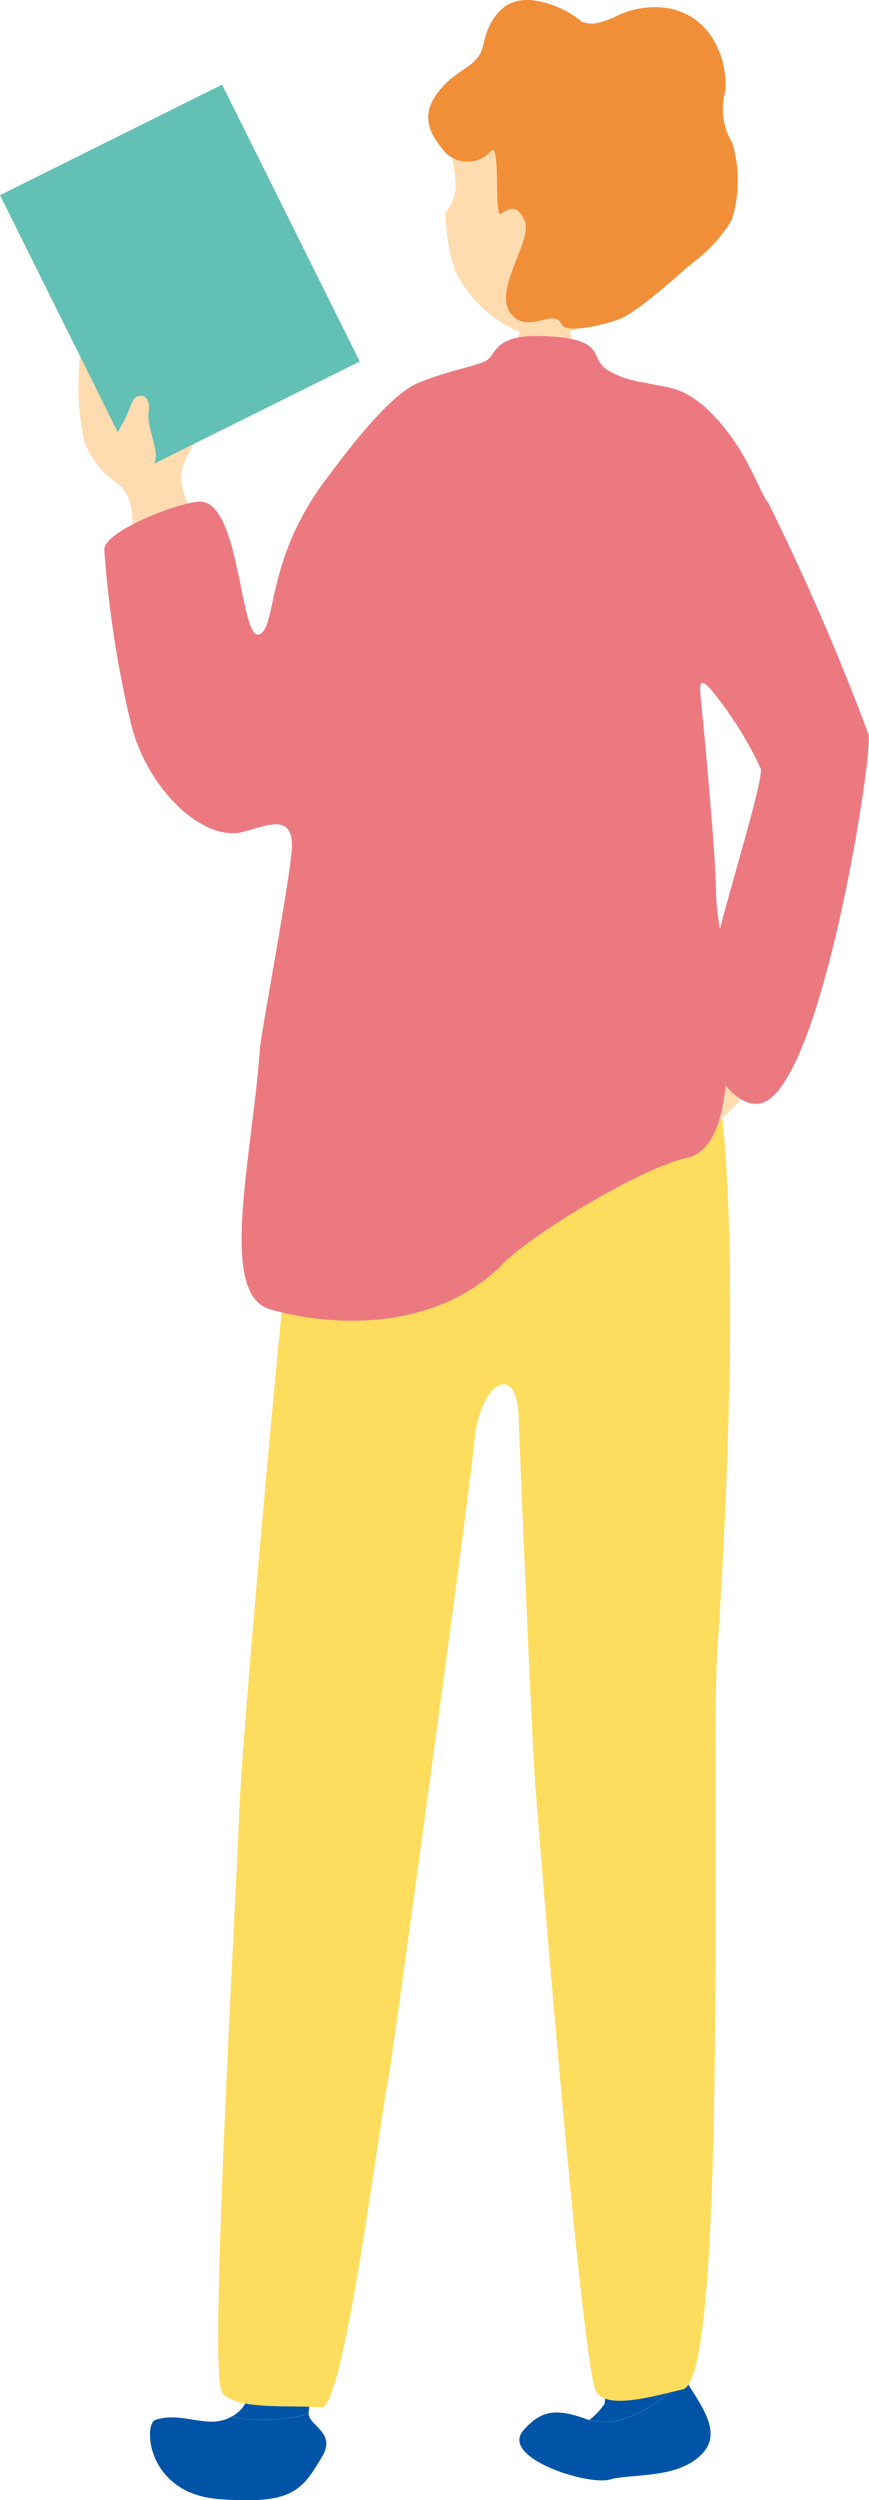
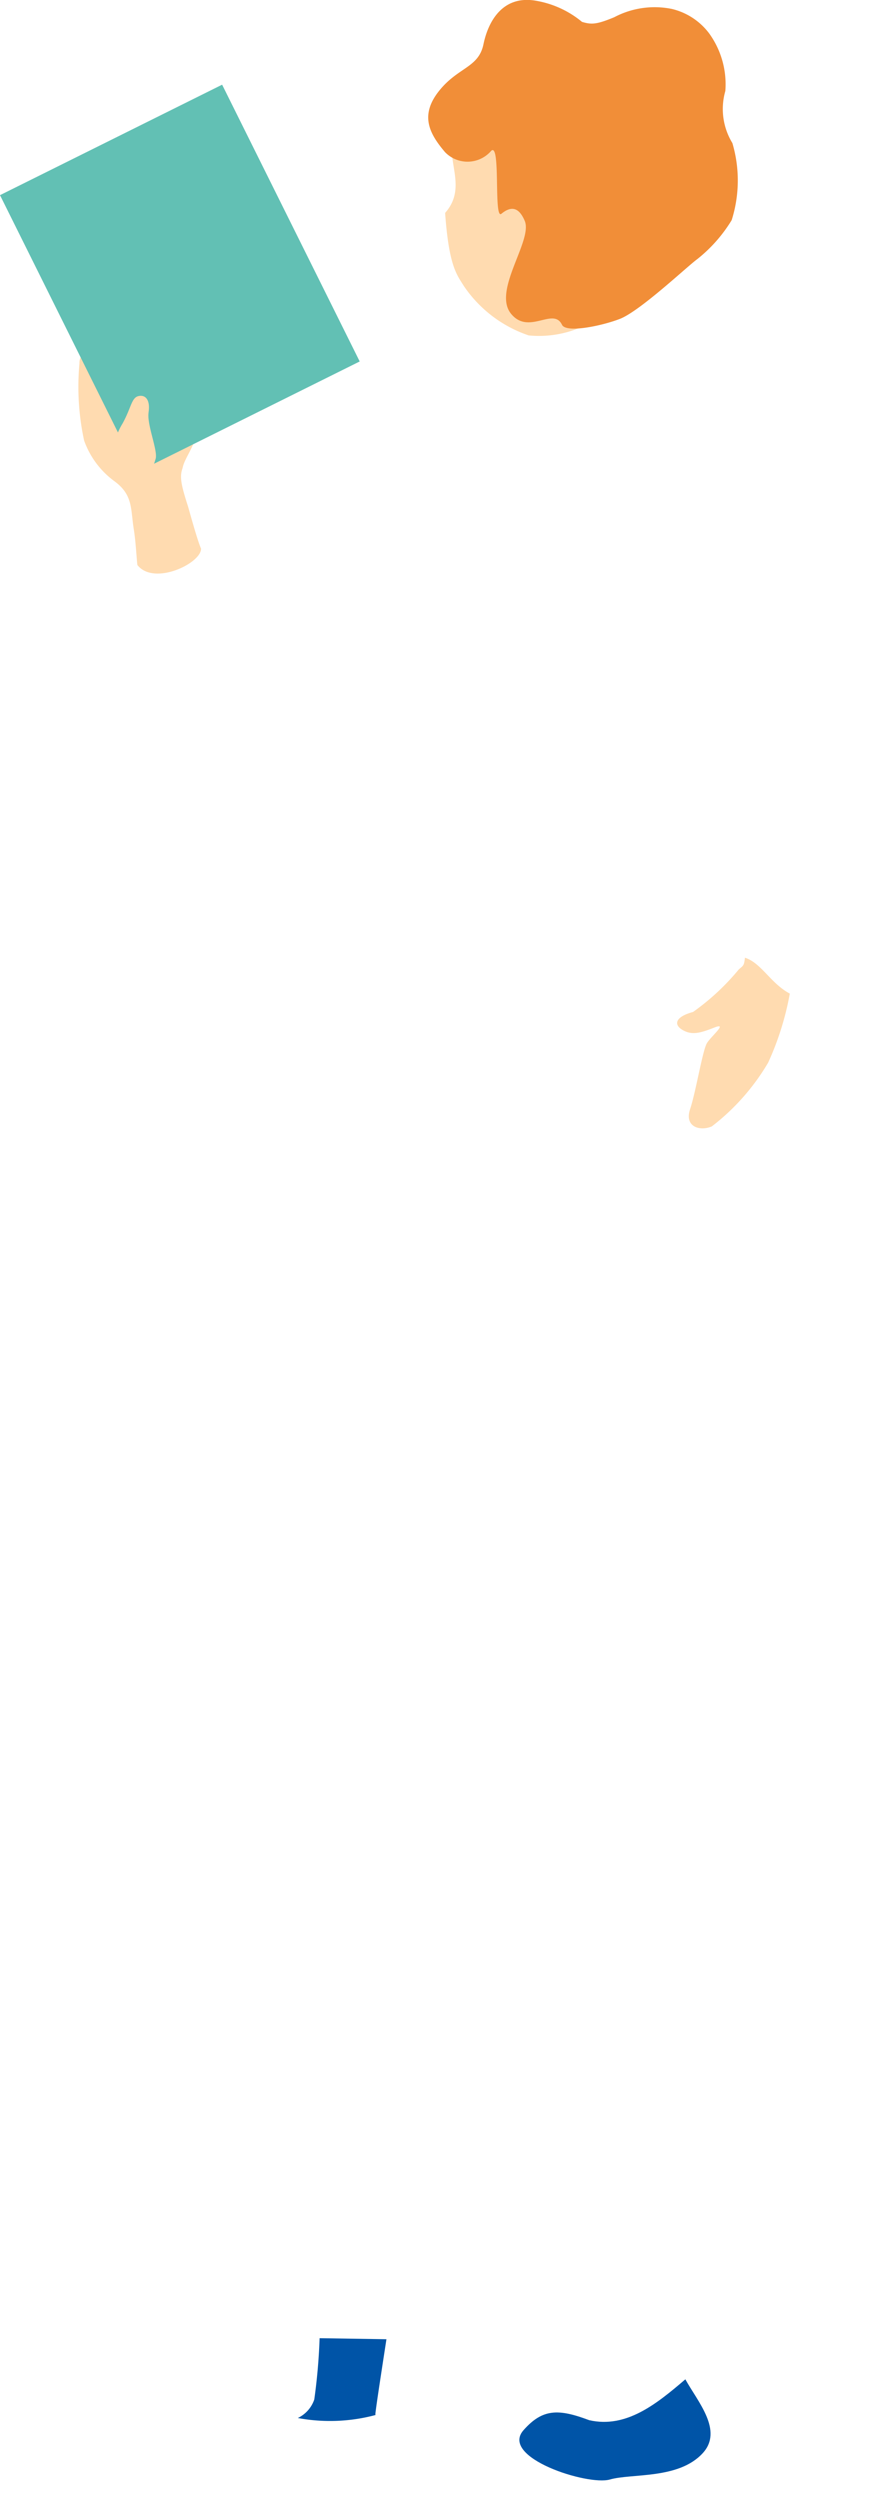
<svg xmlns="http://www.w3.org/2000/svg" height="120" viewBox="0 0 41.722 120" width="41.722">
  <clipPath id="a">
    <path d="m0 0h41.722v120h-41.722z" />
  </clipPath>
  <g clip-path="url(#a)">
    <g fill="#0054a7">
-       <path d="m57.476 211.041h-3.544a15.1 15.1 0 0 1 .037 3.2 3.377 3.377 0 0 1 -.743.794c1.778.4 3.229-.773 4.615-1.961a2.9 2.9 0 0 1 -.23-.5 11.07 11.07 0 0 1 -.136-1.534" transform="translate(-24.937 -98.877)" />
      <path d="m54.885 214.873c-1.387 1.187-2.838 2.364-4.615 1.961-1.484-.559-2.243-.551-3.153.478-1.164 1.315 3.078 2.674 4.141 2.37s3.3 0 4.461-1.264c1-1.086-.239-2.47-.833-3.545" transform="translate(-21.981 -100.672)" />
-       <path d="m17.438 218.139c-1.1.63-2.344-.287-3.631.147-.578.2-.424 3.542 3.067 3.8s3.961-.383 4.946-2.049c.671-1.135-.6-1.453-.652-2.037a8.454 8.454 0 0 1 -3.731.143" transform="translate(-6.349 -102.136)" />
-       <path d="m25.121 211.111c-1.066-.029-2.132-.045-3.209-.053a28.112 28.112 0 0 1 -.256 2.942 1.526 1.526 0 0 1 -.791.889 8.451 8.451 0 0 0 3.73-.143c0-.013-.005-.025-.005-.038 0-.131.208-1.508.531-3.6" transform="translate(-9.776 -98.885)" />
+       <path d="m25.121 211.111a28.112 28.112 0 0 1 -.256 2.942 1.526 1.526 0 0 1 -.791.889 8.451 8.451 0 0 0 3.73-.143c0-.013-.005-.025-.005-.038 0-.131.208-1.508.531-3.6" transform="translate(-9.776 -98.885)" />
    </g>
-     <path d="m42.215 90.323c3.485 2.377 1.535 30.277 1.485 30.864-.4 4.443.589 35.273-1.683 35.812-1.428.339-3.725 1.009-4.174.068-.673-1.414-2.625-25.513-2.894-28.878-.173-2.169-.8-17.266-.808-17.771-.05-2.827-1.867-1.723-2.12 1.009s-3.932 29.473-4.076 30.273c-.73 4.082-2.236 16.324-3.3 16.172s-4.339.2-4.78-.807c-.589-1.346.724-23.829.858-27.734.158-4.583 3.011-35.727 3.416-36.182s18.074-2.827 18.074-2.827" fill="#fedc5e" transform="translate(-9.237 -42.318)" />
    <path d="m12.743 35.287a5.01 5.01 0 0 0 -.488-2.312c-.37-.406-.687-1.067-1.127-1.482a2.017 2.017 0 0 0 -1.433-.713 6.133 6.133 0 0 0 -1.425.26c-.373.133-1.154.2-1.127.824a12.214 12.214 0 0 0 .223 3.7 4.146 4.146 0 0 0 1.443 1.944c.917.666.784 1.336.944 2.326.1.616.144 1.588.174 1.709.8 1.008 3.062-.088 3.054-.788-.193-.443-.579-1.879-.63-2.041-.313-.978-.414-1.4-.259-1.818.086-.467.518-.947.652-1.609" fill="#ffdbb0" transform="translate(-3.328 -14.42)" />
    <path d="m0 0h11.916v14.843h-11.916z" fill="#62c0b4" transform="matrix(.895 -.445 .445 .895 0 9.367)" />
-     <path d="m47.454 28.89c-.144 0-2.03.135-2.209.118a13.225 13.225 0 0 1 -.485 1.792c-.18.371-1.482 2.5-1.661 2.681a4.616 4.616 0 0 0 6.394-.067 8.288 8.288 0 0 1 -1.693-2.93c-.119-.538-.35-1.391-.35-1.594" fill="#ffdbb0" transform="translate(-20.193 -13.536)" />
    <path d="m50.426 13.53c1-3.359.85-7.7-3.276-8.657s-5.732 2.556-6.37 3.552c-.783 1.222.626 2.653-.568 4 .181 2.547.558 2.96.893 3.5a6.125 6.125 0 0 0 3.122 2.381 5.087 5.087 0 0 0 3.5-.962 7.307 7.307 0 0 0 1.817-1.752 1.487 1.487 0 0 0 .963-.45 2.242 2.242 0 0 0 .523-1.2.459.459 0 0 0 -.607-.417" fill="#ffdbb0" transform="translate(-18.841 -2.206)" />
    <path d="m46.06 1.048c.458.137.7.133 1.554-.221a4.146 4.146 0 0 1 2.758-.4 3.15 3.15 0 0 1 1.808 1.187 4.173 4.173 0 0 1 .769 2.753 3.132 3.132 0 0 0 .338 2.5 6.329 6.329 0 0 1 -.034 3.7 7.093 7.093 0 0 1 -1.664 1.88c-.479.348-2.738 2.487-3.711 2.862-.864.333-2.574.69-2.772.279-.417-.868-1.593.515-2.445-.527-.907-1.11 1.056-3.517.656-4.461-.324-.764-.742-.648-1.121-.339s-.022-3.438-.486-3.025a1.5 1.5 0 0 1 -2.221.065c-.746-.879-1.217-1.754-.3-2.919s1.911-1.117 2.147-2.258.94-2.325 2.449-2.1a4.7 4.7 0 0 1 2.275 1.02" fill="#f18e38" transform="translate(-18.124)" />
    <path d="m64.125 87.055c.221-.191.258-.178.3-.566.786.249 1.235 1.235 2.154 1.723a13.843 13.843 0 0 1 -1.041 3.316 10.716 10.716 0 0 1 -2.706 3.06c-.6.247-1.319 0-1.041-.829s.6-2.835.812-3.175 1.029-1.009.348-.741-1.071.374-1.517.117-.361-.635.5-.867a11.333 11.333 0 0 0 2.192-2.038" fill="#ffdbb0" transform="translate(-28.659 -40.522)" />
-     <path d="m46.122 49.481a119.392 119.392 0 0 0 -4.811-11.113c-.539-.674-1.084-2.846-3.117-4.676-1.152-.949-1.623-.834-2.888-1.126a4.513 4.513 0 0 1 -1.75-.605c-.892-.623.021-1.492-3.029-1.616-2.508-.1-2.216.907-2.827 1.212-.454.226-2.087.538-3.3 1.077-1.481.673-3.77 3.837-4.375 4.645-2.84 3.786-2.323 6.967-3.13 7.371-.976.488-.909-6.462-2.928-6.361-1.014.051-4.617 1.442-4.544 2.323a51.851 51.851 0 0 0 1.313 8.481c.808 3.029 3.433 5.553 5.351 5.049 1.176-.31 2.525-.981 2.323 1.009s-1.458 8.617-1.515 9.391c-.394 5.383-2.025 11.8.5 12.521 2.847.811 7.674 1.11 11.006-2.02 1.111-1.313 6.664-4.746 8.987-5.25 2.166-.471 1.9-5 1.942-5.521.282-3.541-.506-5.2-.539-7.322s-.675-8.668-.742-9.343.033-.877.607-.168a17.9 17.9 0 0 1 2.278 3.654c.229.826-3.54 11.9-2.931 13.185.509 1.074 1.622 3.114 2.886 2.9 2.938-.5 5.451-16.8 5.228-17.694" fill="#ed7980" transform="translate(-4.414 -14.214)" />
    <path d="m11.9 36.547c.091-.577-.126-.863-.473-.791s-.35.548-.771 1.313a3.1 3.1 0 0 0 -.4 1.01.793.793 0 0 0 .437 1.06c.454.286 1.217.637 1.38.185 0-.018.163-.537.168-.555.117-.393-.429-1.645-.338-2.222" fill="#ffdbb0" transform="translate(-4.769 -16.747)" />
  </g>
</svg>